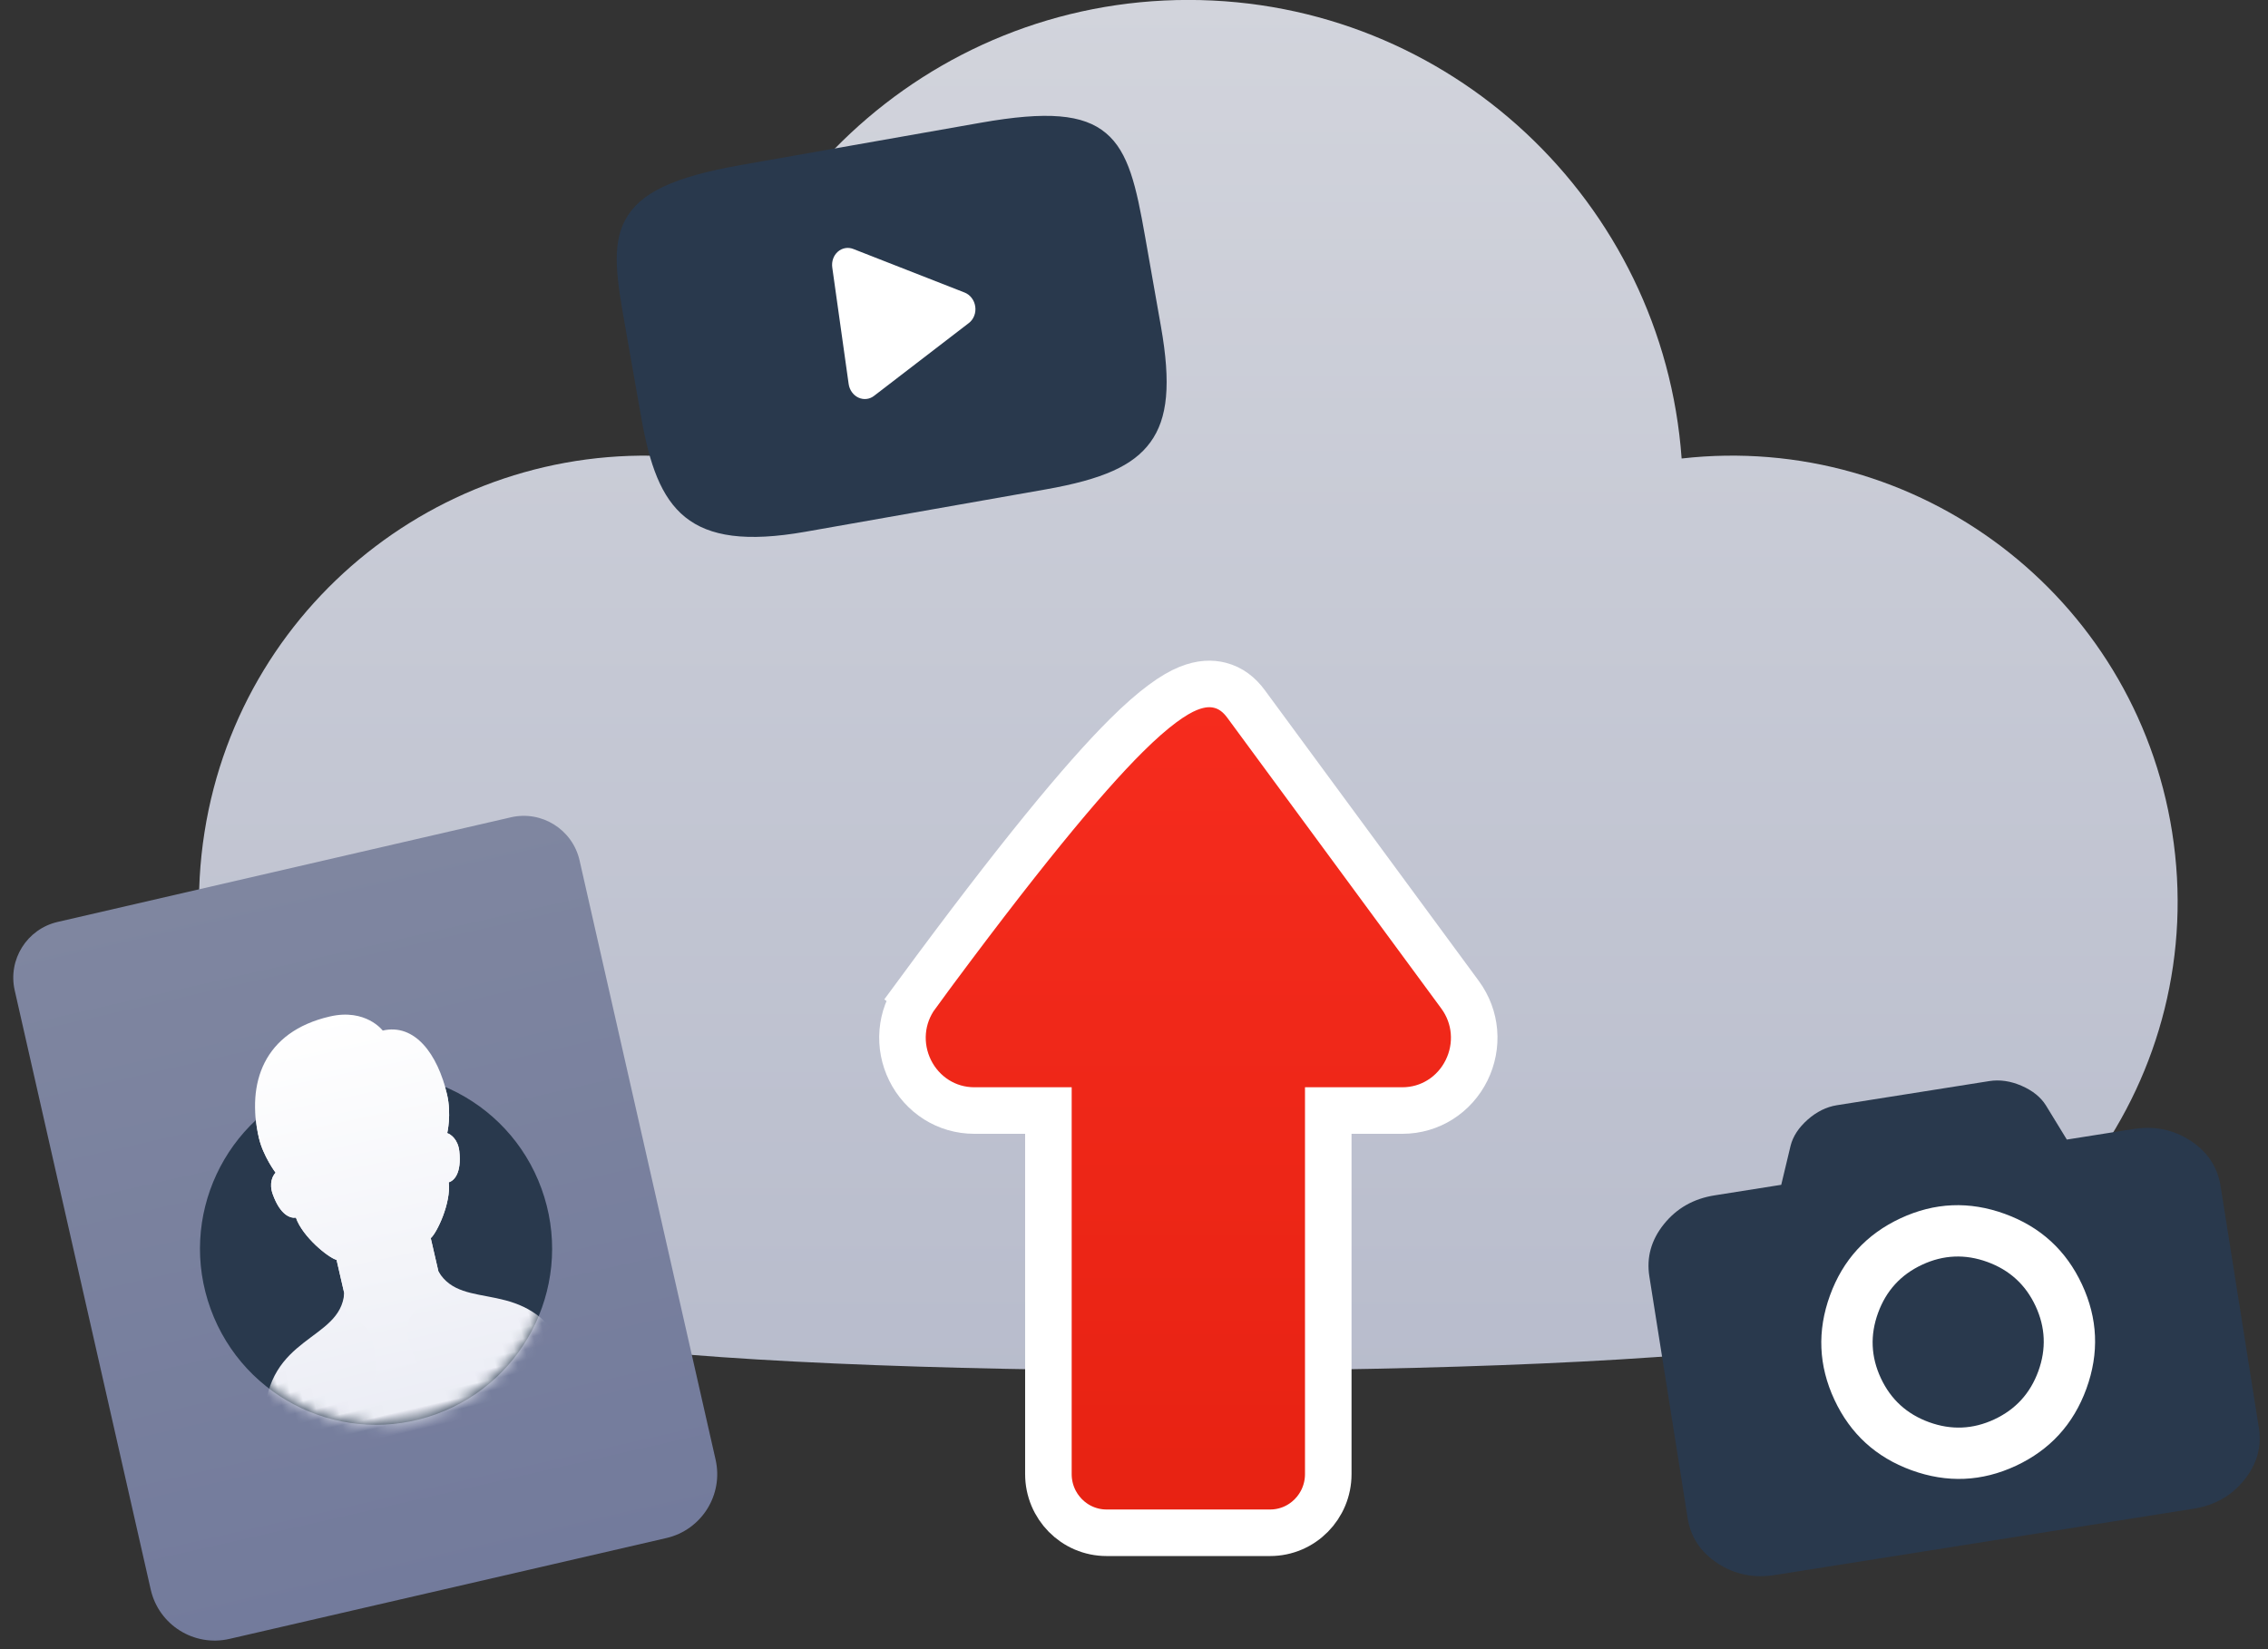
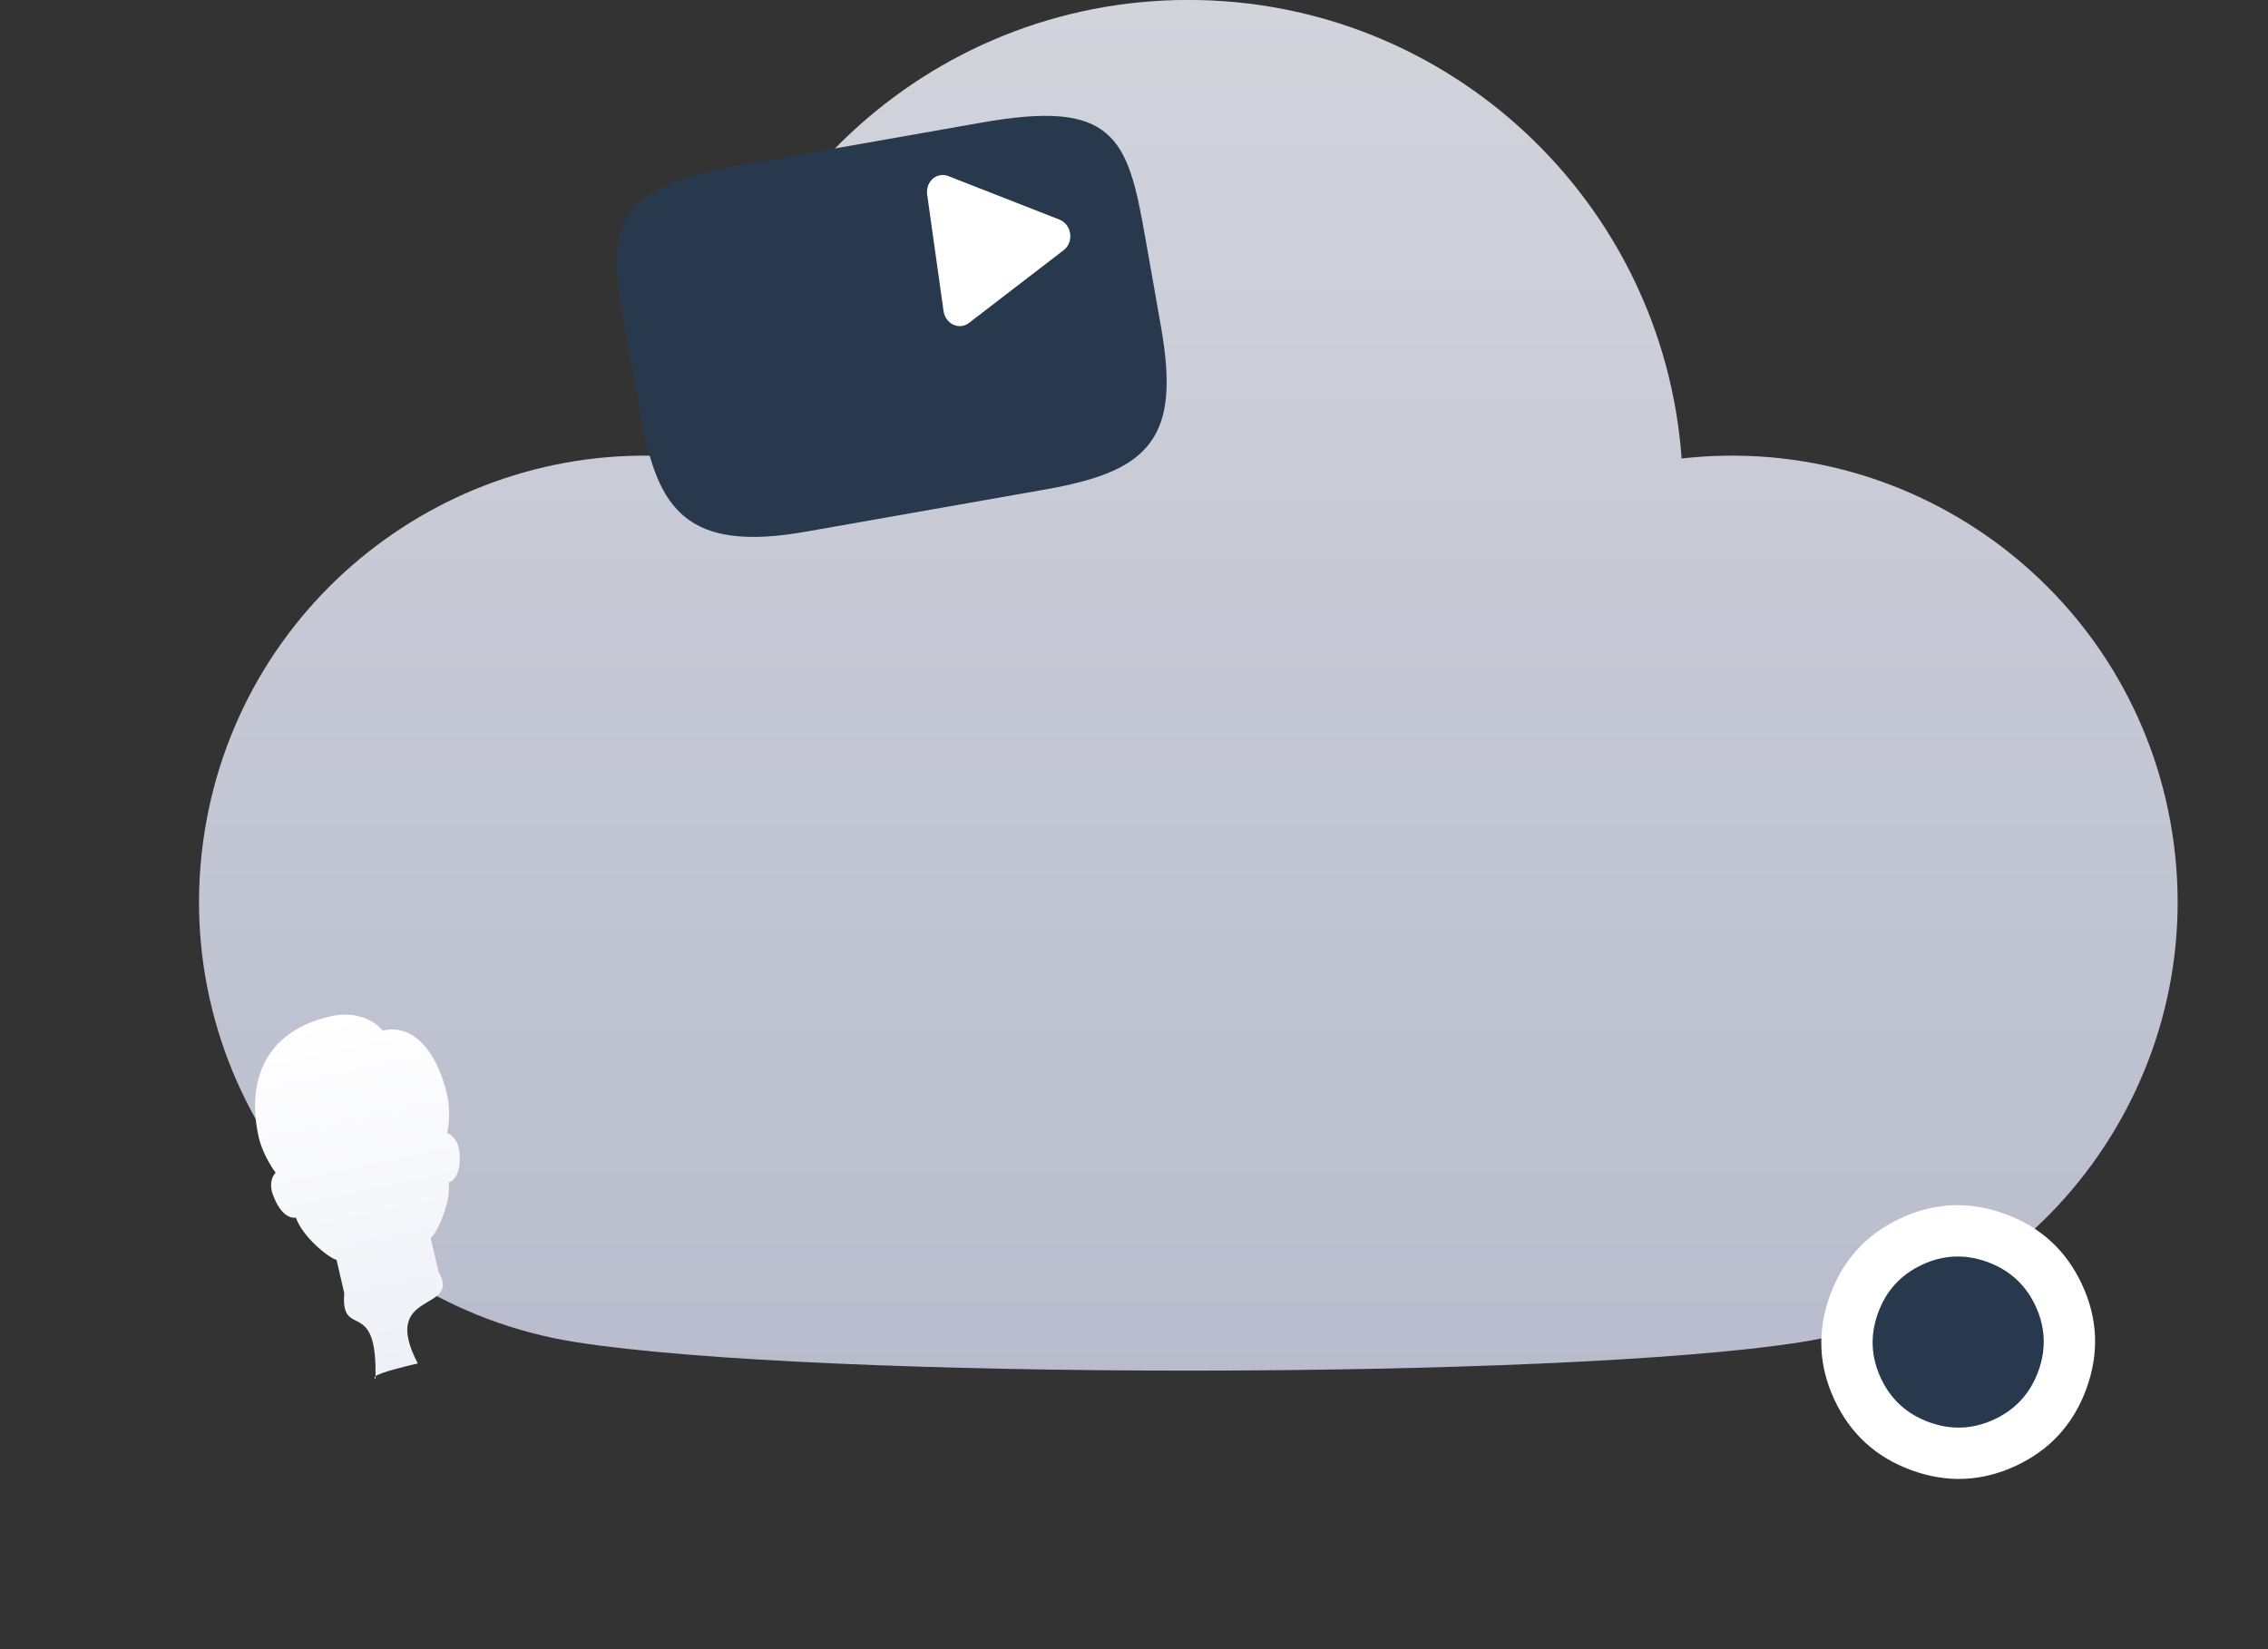
<svg xmlns="http://www.w3.org/2000/svg" xmlns:xlink="http://www.w3.org/1999/xlink" width="209" height="152" viewBox="0 0 209 152">
  <rect x="0" y="0" width="209" height="152" fill="#333333" stroke="none" />
  <defs>
    <linearGradient id="prefix__a" x1="50%" x2="50%" y1="0%" y2="138.502%">
      <stop offset="0%" stop-color="#D2D4DC" />
      <stop offset="100%" stop-color="#AEB3C6" />
    </linearGradient>
    <linearGradient id="prefix__b" x1="50%" x2="50%" y1="0%" y2="100%">
      <stop offset="0%" stop-color="#F62C1E" />
      <stop offset="100%" stop-color="#E72212" />
    </linearGradient>
    <linearGradient id="prefix__c" x1="50%" x2="50%" y1="0%" y2="100%">
      <stop offset="0%" stop-color="#7F86A0" />
      <stop offset="100%" stop-color="#737B9C" />
    </linearGradient>
    <linearGradient id="prefix__e" x1="50%" x2="50%" y1="0%" y2="152.936%">
      <stop offset="0%" stop-color="#FFF" />
      <stop offset="100%" stop-color="#DCDFED" />
    </linearGradient>
    <linearGradient id="prefix__g" x1="50%" x2="47.827%" y1="0%" y2="207.853%">
      <stop offset="0%" stop-color="#FFF" />
      <stop offset="100%" stop-color="#DCDFED" />
    </linearGradient>
-     <circle id="prefix__d" cx="16.222" cy="16.296" r="16.222" />
  </defs>
  <g fill="none" fill-rule="evenodd">
    <g>
      <g fill-rule="nonzero">
        <path fill="url(#prefix__a)" d="M182.046 76.693c-3.444-21.82-23.466-36.9-45.201-34.434-1.699-23.624-21.4-42.264-45.458-42.264s-43.76 18.64-45.458 42.264C24.191 39.793 4.169 54.876.727 76.696-2.809 99.12 12.501 120.162 34.924 123.7c22.208 3.502 90.721 3.504 112.93-.001 22.422-3.539 37.73-24.584 34.192-47.005z" transform="translate(-20) translate(37.52) translate(.6)" />
-         <path fill="url(#prefix__b)" stroke="#FFF" stroke-width="4.29" d="M66.359 91.67c-.781 1.06-1.19 2.231-1.292 3.395-.109 1.248.14 2.49.68 3.586.545 1.101 1.384 2.05 2.441 2.712.99.62 2.172.993 3.492.993h6.812v33.507c0 1.49.598 2.838 1.56 3.814.973.987 2.318 1.595 3.802 1.595H98.92c1.484 0 2.829-.608 3.802-1.595.962-.976 1.56-2.324 1.56-3.814v-33.507h6.813c1.32 0 2.5-.373 3.49-.993 1.058-.661 1.897-1.61 2.441-2.712.541-1.095.79-2.338.681-3.586-.101-1.164-.51-2.334-1.29-3.396L96.708 64.884c-.625-.85-1.403-1.468-2.405-1.723-.765-.195-1.714-.202-2.935.294-1.302.528-3.132 1.781-5.713 4.351-3.948 3.932-9.954 11.164-19.297 23.863z" transform="translate(-20) translate(37.52) translate(.6)" />
      </g>
      <g>
-         <path fill="#29394D" d="M58.598 22.354c-.988-1.592-2.424-2.658-4.31-3.199l-5.976-1.714-.417-3.68c-.112-.886-.534-1.745-1.269-2.575-.734-.83-1.573-1.38-2.515-1.651L30.449 5.617c-.943-.27-1.945-.247-3.008.067-1.062.316-1.876.82-2.44 1.513l-2.304 2.9-5.977-1.714c-1.886-.541-3.669-.398-5.35.429-1.68.827-2.766 2.095-3.256 3.804L1.899 34.29c-.49 1.71-.242 3.36.746 4.952.987 1.592 2.423 2.658 4.309 3.199l37.568 10.772c1.885.541 3.668.398 5.35-.43 1.68-.826 2.766-2.094 3.256-3.804l6.215-21.673c.49-1.71.241-3.36-.745-4.952z" transform="translate(-20) translate(37.52) rotate(-25 308.175 -219.849)" />
        <path fill="#FFF" d="M40.241 39.014c-2.462 2.462-5.425 3.694-8.89 3.694-3.464 0-6.427-1.232-8.89-3.694-2.463-2.462-3.694-5.426-3.694-8.89 0-3.465 1.232-6.428 3.694-8.89 2.462-2.463 5.426-3.694 8.89-3.694 3.465 0 6.428 1.231 8.89 3.694 2.463 2.462 3.694 5.425 3.694 8.89 0 3.464-1.23 6.427-3.694 8.89z" transform="translate(-20) translate(37.52) rotate(-25 308.175 -219.849)" />
        <path fill="#29394D" d="M36.908 35.68c-1.54 1.54-3.391 2.309-5.557 2.309-2.165 0-4.017-.77-5.556-2.309-1.54-1.539-2.309-3.391-2.309-5.556s.77-4.017 2.309-5.556c1.539-1.54 3.391-2.309 5.556-2.309 2.166 0 4.018.77 5.557 2.309 1.539 1.539 2.308 3.39 2.308 5.556 0 2.165-.77 4.017-2.308 5.556z" transform="translate(-20) translate(37.52) rotate(-25 308.175 -219.849)" />
      </g>
    </g>
    <path fill="#29394D" d="M121.916 12.27c-2.092-1.756-5.43-2.034-11.525-.96l-22.122 3.901c-6.234 1.1-9.321 2.566-10.656 5.064-1.302 2.435-.746 5.587.023 9.95l1.466 8.314c1.49 8.45 4.239 12.39 15.127 10.47l22.122-3.9c5.285-.932 8.082-2.19 9.656-4.343 1.614-2.207 1.906-5.398.977-10.67l-1.466-8.315c-.812-4.6-1.5-7.748-3.602-9.511z" transform="translate(-20)" />
    <g>
-       <path fill="#FFF" d="M111.541 10.79l-10.517 3.324c-.235.075-.477.085-.706.036-.26-.055-.503-.186-.7-.385-.371-.375-.527-.939-.41-1.486l2.253-10.604c.116-.546.487-.997.978-1.19.492-.192 1.032-.097 1.426.25l8.263 7.28c.42.37.606.968.483 1.551-.123.584-.536 1.056-1.07 1.225z" transform="translate(-20) rotate(-20 164.233 26.68)" />
-       <path fill="url(#prefix__c)" d="M9.454 36.289h42.862c2.914 0 5.276 2.362 5.276 5.275v.02l-.21 56.632c-.013 3.33-2.715 6.022-6.045 6.022H10.014c-3.338 0-6.045-2.706-6.045-6.044v-.023l.21-56.626c.01-2.906 2.37-5.256 5.275-5.256z" transform="translate(-20) rotate(-20 164.233 26.68) rotate(7 30.779 70.264)" />
+       <path fill="#FFF" d="M111.541 10.79c-.235.075-.477.085-.706.036-.26-.055-.503-.186-.7-.385-.371-.375-.527-.939-.41-1.486l2.253-10.604c.116-.546.487-.997.978-1.19.492-.192 1.032-.097 1.426.25l8.263 7.28c.42.37.606.968.483 1.551-.123.584-.536 1.056-1.07 1.225z" transform="translate(-20) rotate(-20 164.233 26.68)" />
      <g>
        <g transform="translate(-20) rotate(-20 164.233 26.68) translate(14.8 49.445) translate(0 6.545)">
          <mask id="prefix__f" fill="#fff">
            <use xlink:href="#prefix__d" />
          </mask>
          <use fill="#29394D" xlink:href="#prefix__d" />
-           <path fill="url(#prefix__e)" d="M16.856-5.442c3.396 0 4.45 2.36 4.45 2.36 3.037 0 4.45 3.249 4.45 7.065 0 1.904-.786 3.482-.786 3.482.314.191.838.8.71 1.883-.243 2.016-1.07 2.529-1.593 2.57-.199 1.88-2.105 4.29-2.774 4.639v3.148c1.331 4.237 7.832 2.16 9.79 9.67-4.94 6.257-8.998 9.385-12.172 9.385-3.156 0-8.594-3.128-16.315-9.385 1.958-7.51 8.459-5.433 9.79-9.67v-3.148c-.67-.349-2.575-2.758-2.774-4.638-.523-.042-1.35-.555-1.592-2.57-.132-1.084.385-1.693.702-1.884 0 0-.779-1.745-.779-3.482-.003-5.153 2.603-9.425 8.893-9.425z" mask="url(#prefix__f)" transform="rotate(7 16.86 16.659)" />
        </g>
        <path fill="url(#prefix__g)" d="M17.509 1.143c3.396 0 4.45 2.36 4.45 2.36 3.037 0 4.45 3.25 4.45 7.065 0 1.905-.786 3.482-.786 3.482.313.191.838.8.71 1.883-.243 2.016-1.07 2.53-1.593 2.571-.2 1.88-2.105 4.29-2.774 4.638v3.148c1.331 4.237-5.718.326-3.76 7.836-3.156 0-4.53.169-4.123.506 1.958-7.51-2.355-4.105-1.024-8.342v-3.148c-.67-.348-2.575-2.758-2.774-4.638-.524-.042-1.35-.555-1.593-2.57-.131-1.083.386-1.693.703-1.884 0 0-.78-1.745-.78-3.482-.003-5.153 2.603-9.425 8.894-9.425z" transform="translate(-20) rotate(-20 164.233 26.68) translate(14.8 49.445) rotate(7 17.512 17.888)" />
      </g>
    </g>
  </g>
</svg>